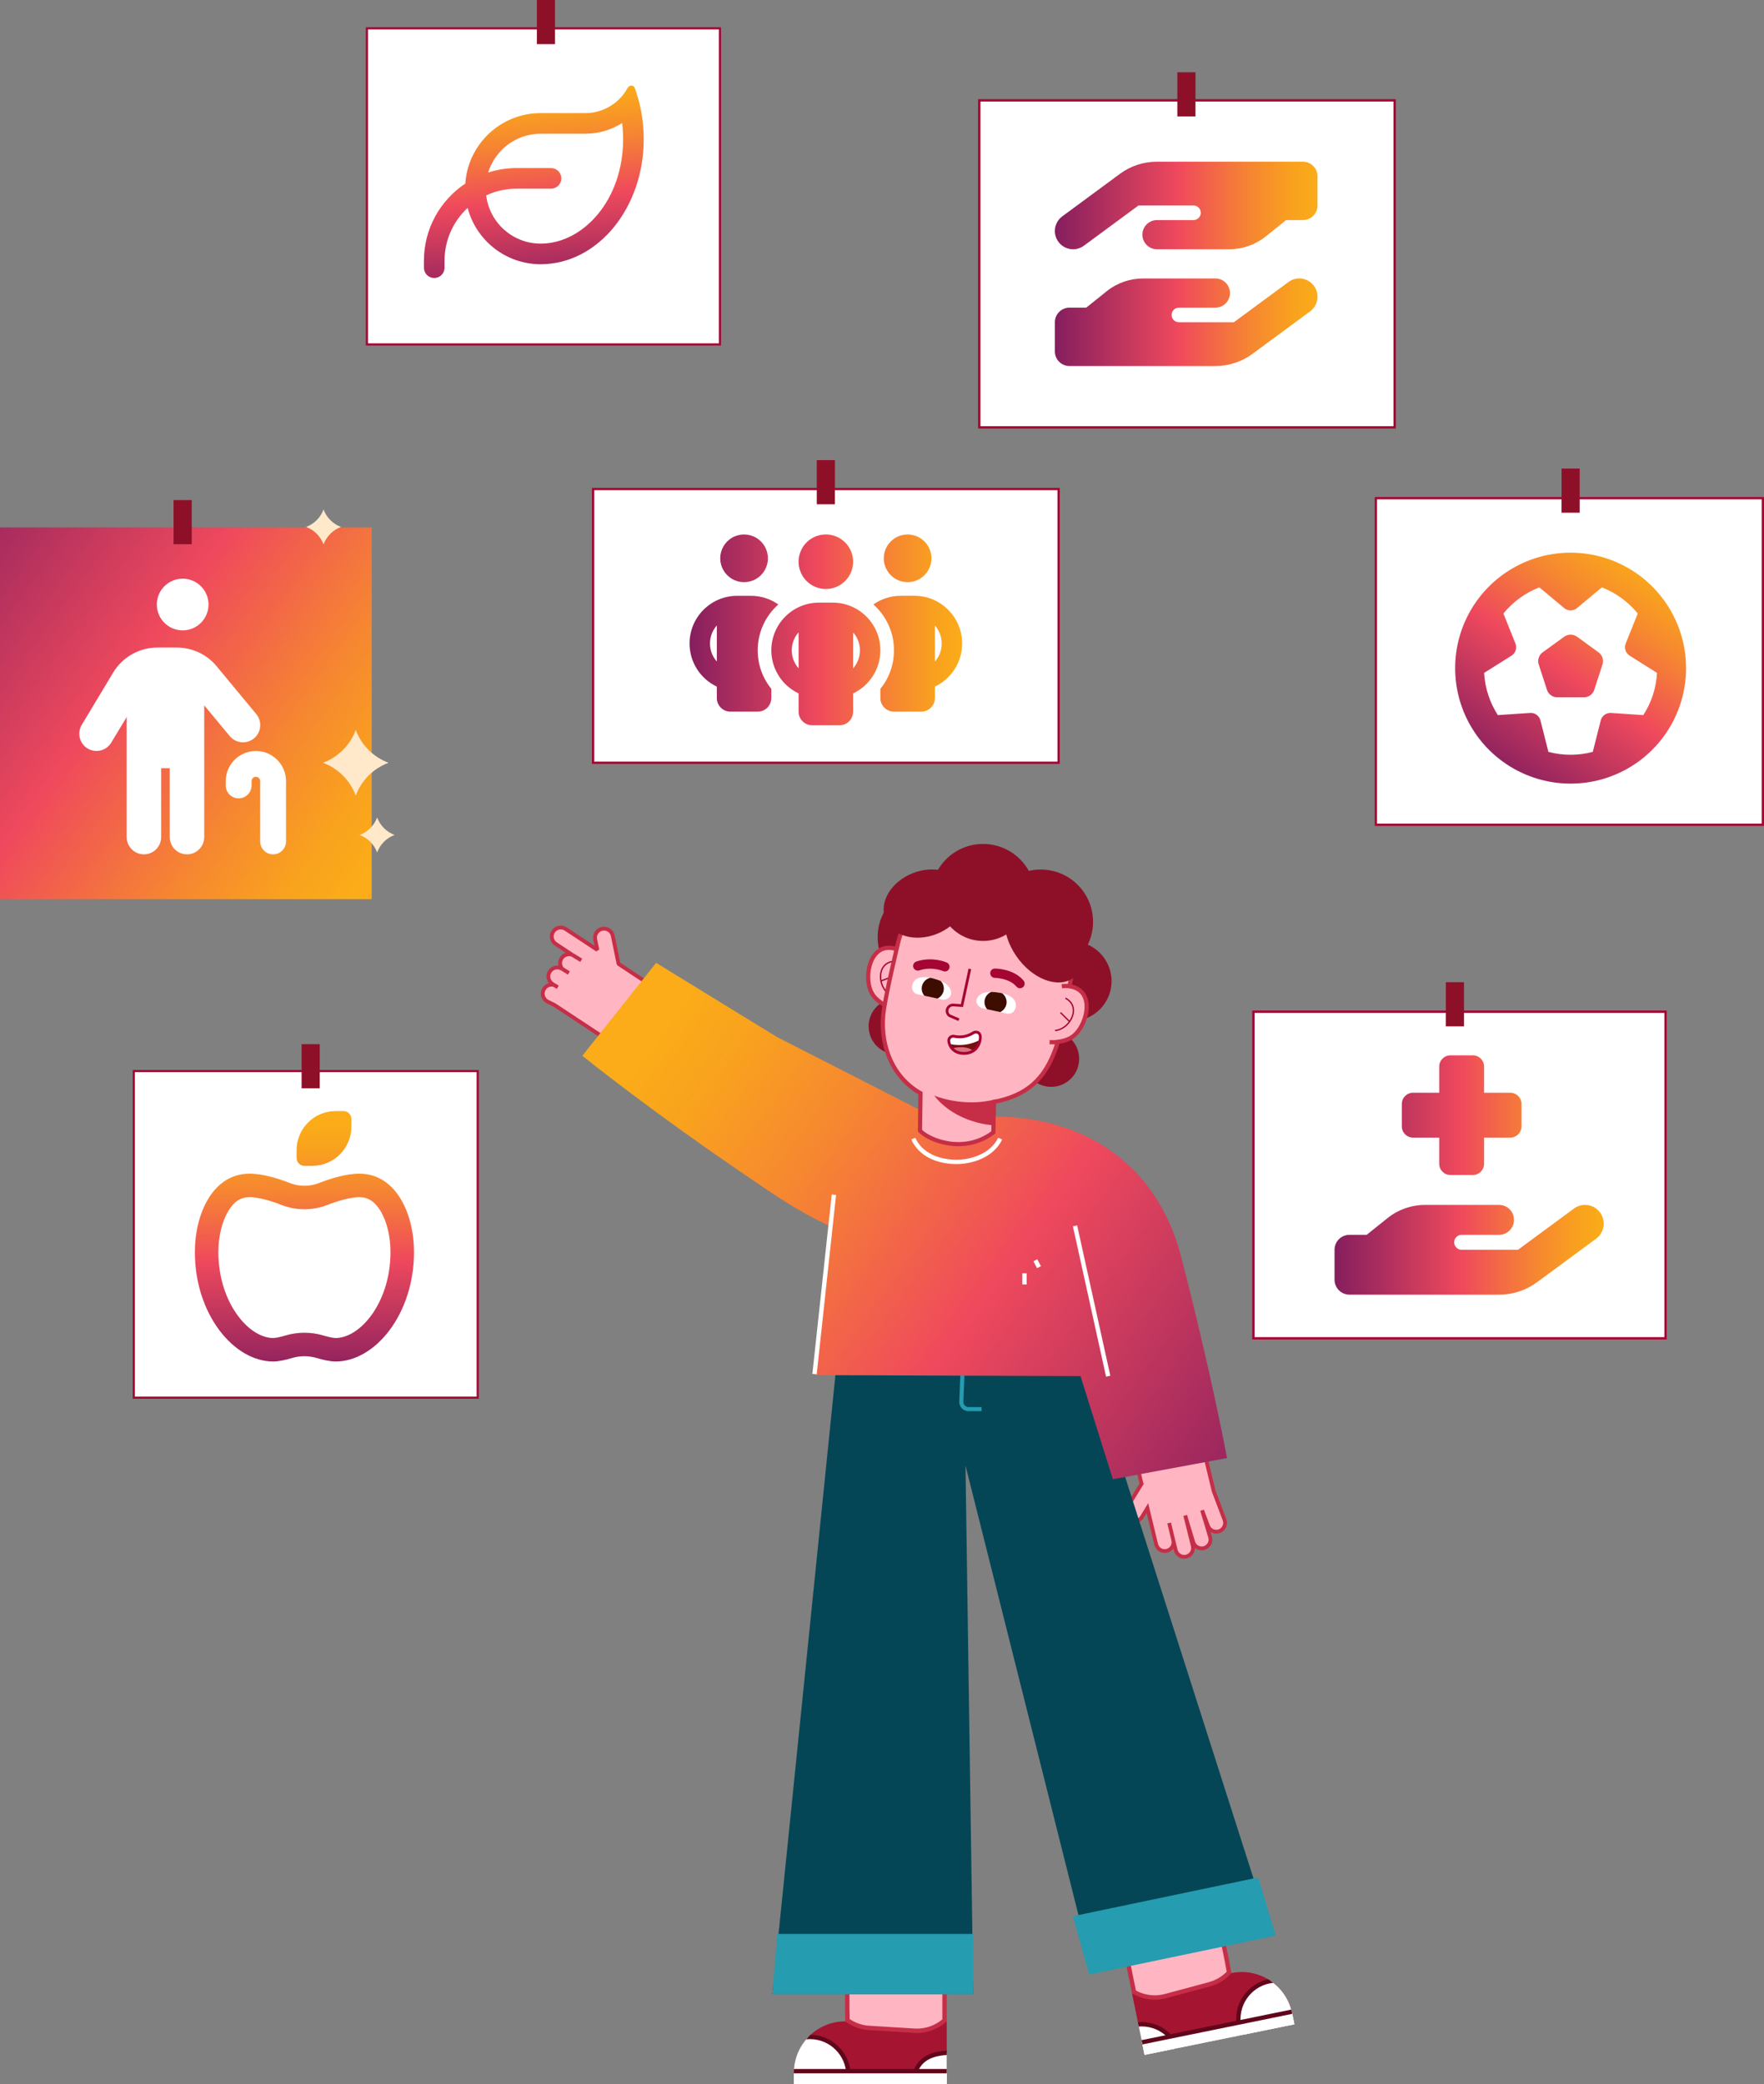
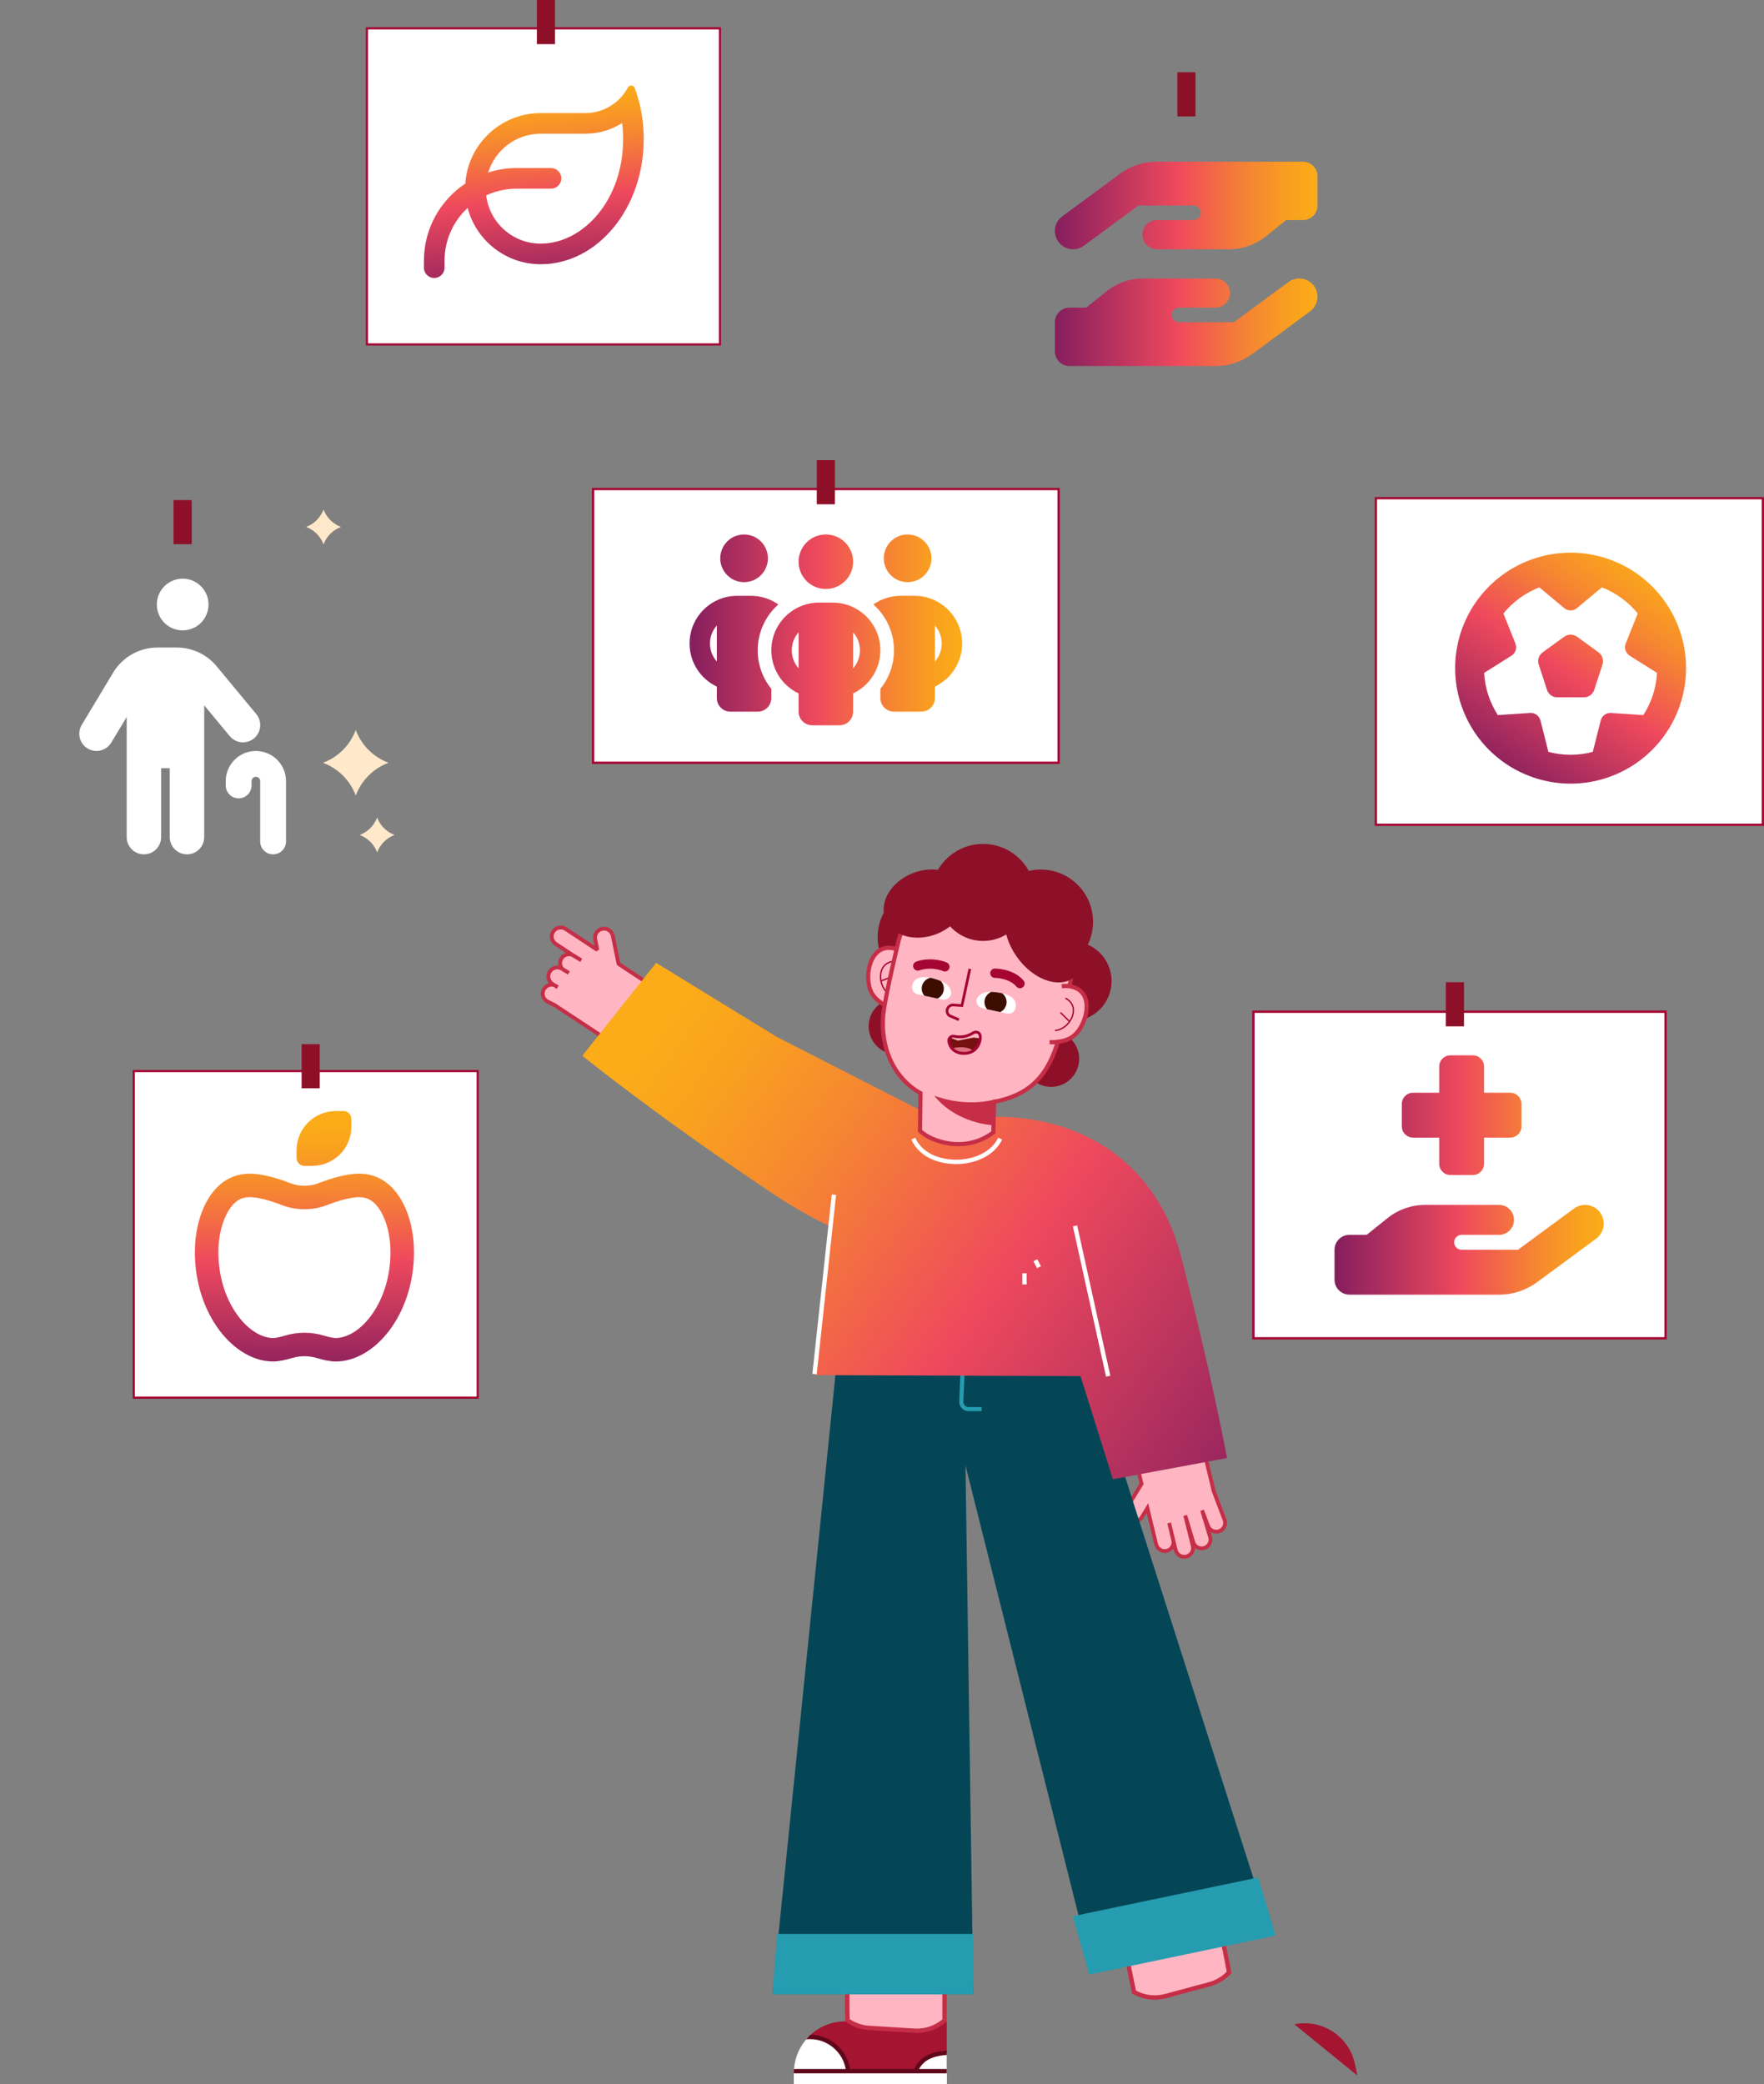
<svg xmlns="http://www.w3.org/2000/svg" xmlns:xlink="http://www.w3.org/1999/xlink" id="uuid-a5340fe2-6f67-455c-bac6-96f62e3f1c57" viewBox="0 0 1648.19 1946.96">
  <rect x="0" y="0" width="1648.19" height="1946.96" fill="#808080" stroke="none" />
  <defs>
    <linearGradient id="uuid-bbd01242-d799-4c46-83be-7a266932a4d8" x1="644.3" y1="588.42" x2="898.97" y2="588.42" gradientUnits="userSpaceOnUse">
      <stop offset="0" stop-color="#851e5e" />
      <stop offset=".47" stop-color="#ef495d" />
      <stop offset=".55" stop-color="#f15b4f" />
      <stop offset=".75" stop-color="#f68731" />
      <stop offset=".91" stop-color="#f9a21e" />
      <stop offset="1" stop-color="#fbac18" />
    </linearGradient>
    <linearGradient id="uuid-2b77414c-0941-42dd-b636-57cfbaccced7" x1="1246.92" y1="1097.67" x2="1498.42" y2="1097.67" xlink:href="#uuid-bbd01242-d799-4c46-83be-7a266932a4d8" />
    <linearGradient id="uuid-8f7ce759-441c-4371-bc84-c06109443e5d" x1="285.45" y1="1288.56" x2="283.45" y2="1051.13" xlink:href="#uuid-bbd01242-d799-4c46-83be-7a266932a4d8" />
    <linearGradient id="uuid-1674a60d-12c6-44be-a20c-bb5d8e41592c" x1="-91.41" y1="476.39" x2="359.52" y2="799.62" gradientUnits="userSpaceOnUse">
      <stop offset="0" stop-color="#851e5e" />
      <stop offset=".47" stop-color="#ef495d" />
      <stop offset=".55" stop-color="#f15b4f" />
      <stop offset=".75" stop-color="#f68731" />
      <stop offset=".9" stop-color="#f9a21e" />
      <stop offset=".99" stop-color="#fbac18" />
    </linearGradient>
    <linearGradient id="uuid-1e98ceb5-9c0c-4e18-9712-5c3153db6683" x1="507.19" y1="277.51" x2="489.24" y2="83.97" xlink:href="#uuid-bbd01242-d799-4c46-83be-7a266932a4d8" />
    <linearGradient id="uuid-80d1223f-b729-4356-8ce0-179c350e17e5" x1="985.6" y1="246.5" x2="1231.02" y2="246.5" xlink:href="#uuid-bbd01242-d799-4c46-83be-7a266932a4d8" />
    <linearGradient id="uuid-609f7e99-351b-4cc7-a677-007fcdf33031" x1="1397.75" y1="725.35" x2="1539.42" y2="519.83" xlink:href="#uuid-bbd01242-d799-4c46-83be-7a266932a4d8" />
    <clipPath id="uuid-be6d48f7-c9d2-4aae-8133-b97cd0b74808">
      <path d="M741.72,1946.96h142.85v-58.64s-94.81,0-94.81,0c-26.53,0-48.04,21.51-48.04,48.04v10.59Z" fill="#a51430" stroke-width="0" />
    </clipPath>
    <clipPath id="uuid-e9658aa2-f9d1-4913-a348-c5d6329b0583">
-       <path d="M1209.39,1891.06l-139.96,28.56-11.73-57.45,92.89-18.96c26-5.31,51.37,11.47,56.68,37.47l2.12,10.38Z" fill="none" stroke-width="0" />
-     </clipPath>
+       </clipPath>
    <linearGradient id="uuid-d0799771-af91-42fb-97b6-d9729098b9d1" x1="1205.39" y1="1402.98" x2="612.8" y2="970.01" xlink:href="#uuid-bbd01242-d799-4c46-83be-7a266932a4d8" />
    <clipPath id="uuid-817e1506-c2cf-46b3-b312-c7b333bfe171">
      <path d="M857.47,928.87s22.84,4.92,22.88,4.93c3.49.75,8.35-1.87,8.34-5.88-.01-6-4.99-9.64-10.08-11.65-7.44-2.95-22.66-7.35-26.04,3.42-1.3,4.13.49,8.23,4.9,9.18Z" fill="none" stroke-width="0" />
    </clipPath>
    <clipPath id="uuid-00b9ad25-3761-4ffe-aa81-31c96ca707d2">
      <path d="M940.8,946.82s-22.84-4.92-22.88-4.93c-3.49-.75-6.84-5.14-5.18-8.79,2.48-5.46,8.51-6.73,13.98-6.47,8,.38,23.68,2.63,22.33,13.84-.52,4.3-3.83,7.3-8.25,6.35Z" fill="none" stroke-width="0" />
    </clipPath>
  </defs>
  <rect x="554.15" y="456.87" width="434.96" height="255.7" fill="#fff" stroke="#a50533" stroke-miterlimit="10" stroke-width="2.14" />
  <path d="M727.22,564.7c-11.82,10.47-19.26,25.79-19.26,42.82,0,13.65,4.78,26.18,12.73,36.01v8.56c0,7.04-5.69,12.73-12.73,12.73h-25.47c-7.04,0-12.73-5.69-12.73-12.73v-10.66c-15.04-7.16-25.47-22.48-25.47-40.27,0-24.63,19.94-44.57,44.57-44.57h12.73c9.55,0,18.38,2.98,25.63,8.08v.04ZM669.76,584.32c-3.98,4.46-6.37,10.39-6.37,16.83s2.39,12.38,6.37,16.83v-33.66ZM672.95,521.57c0-7.96,4.25-15.32,11.14-19.3,6.89-3.98,15.39-3.98,22.28,0,6.89,3.98,11.14,11.34,11.14,19.3s-4.25,15.32-11.14,19.3c-6.89,3.98-15.39,3.98-22.28,0-6.89-3.98-11.14-11.34-11.14-19.3ZM822.57,607.52c0,17.79-10.43,33.11-25.47,40.27v17.03c0,7.04-5.69,12.73-12.73,12.73h-25.47c-7.04,0-12.73-5.69-12.73-12.73v-17.03c-15.04-7.16-25.47-22.48-25.47-40.27,0-24.63,19.94-44.57,44.57-44.57h12.73c24.63,0,44.57,19.94,44.57,44.57ZM739.8,607.52c0,6.45,2.39,12.34,6.37,16.83v-33.66c-3.98,4.5-6.37,10.39-6.37,16.83ZM771.63,499.29c9.1,0,17.51,4.85,22.06,12.73,4.55,7.88,4.55,17.59,0,25.47-4.55,7.88-12.96,12.73-22.06,12.73s-17.51-4.85-22.06-12.73c-4.55-7.88-4.55-17.59,0-25.47,4.55-7.88,12.96-12.73,22.06-12.73ZM797.1,590.69v33.7c3.98-4.5,6.37-10.39,6.37-16.83s-2.39-12.38-6.37-16.83v-.04ZM822.57,652.09v-8.56c7.96-9.83,12.73-22.36,12.73-36.01,0-17.03-7.44-32.35-19.26-42.86,7.24-5.09,16.08-8.08,25.63-8.08h12.73c24.63,0,44.57,19.94,44.57,44.57,0,17.79-10.43,33.11-25.47,40.27v10.66c0,7.04-5.69,12.73-12.73,12.73h-25.47c-7.04,0-12.73-5.69-12.73-12.73ZM825.75,521.57c0-7.96,4.25-15.32,11.14-19.3,6.89-3.98,15.39-3.98,22.28,0,6.89,3.98,11.14,11.34,11.14,19.3s-4.25,15.32-11.14,19.3c-6.89,3.98-15.39,3.98-22.28,0-6.89-3.98-11.14-11.34-11.14-19.3ZM873.5,584.32v33.7c3.98-4.5,6.37-10.39,6.37-16.83s-2.39-12.38-6.37-16.83v-.04Z" fill="url(#uuid-bbd01242-d799-4c46-83be-7a266932a4d8)" stroke-width="0" />
  <rect x="763.15" y="429.85" width="16.96" height="41.24" fill="#8e1028" stroke-width="0" />
  <rect x="1171.1" y="945.12" width="385.11" height="305.1" fill="#fff" stroke="#a50533" stroke-miterlimit="10" stroke-width="2.2" />
  <path d="M1491.35,1157.14l-55.28,40.74c-10.22,7.51-22.57,11.57-35.24,11.57h-139.94c-7.73,0-13.97-6.24-13.97-13.97v-27.95c0-7.73,6.24-13.97,13.97-13.97h16.07l19.61-15.72c9.91-7.9,22.23-12.23,34.93-12.23h69.12c7.73,0,13.97,6.24,13.97,13.97s-6.24,13.97-13.97,13.97h-34.93c-3.84,0-6.99,3.14-6.99,6.99s3.14,6.99,6.99,6.99h52.66l52.27-38.51c7.77-5.72,18.69-4.06,24.41,3.71,5.72,7.77,4.06,18.69-3.71,24.41h.04ZM1355.21,985.89h20.96c5.81,0,10.48,4.67,10.48,10.48v24.45h24.45c5.81,0,10.48,4.67,10.48,10.48v20.96c0,5.81-4.67,10.48-10.48,10.48h-24.45v24.45c0,5.81-4.67,10.48-10.48,10.48h-20.96c-5.81,0-10.48-4.67-10.48-10.48v-24.45h-24.45c-5.81,0-10.48-4.67-10.48-10.48v-20.96c0-5.81,4.67-10.48,10.48-10.48h24.45v-24.45c0-5.81,4.67-10.48,10.48-10.48ZM1331.45,1153.56h-.39.39Z" fill="url(#uuid-2b77414c-0941-42dd-b636-57cfbaccced7)" stroke-width="0" />
  <rect x="1350.93" y="917.57" width="16.96" height="41.24" fill="#8e1028" stroke-width="0" />
  <rect x="125.02" y="1000.59" width="321.32" height="305.1" fill="#fff" stroke="#a50533" stroke-miterlimit="10" stroke-width="2.01" />
  <path d="M271.04,1105.24c8.59,3.34,18.23,3.34,26.82,0,10.51-4.11,25.31-8.82,37.79-8.82,34.86,0,51.18,38.24,51.18,73.11,0,58.49-36.55,102.35-73.11,102.35-5.48,0-12.15-1.55-17.73-3.24-7.49-2.24-15.58-2.24-23.08,0-5.62,1.69-12.29,3.24-17.73,3.24-36.55,0-73.11-43.87-73.11-102.35,0-34.86,16.31-73.11,51.18-73.11,12.47,0,27.28,4.71,37.79,8.82ZM222.51,1229.48c10.97,14.62,23.39,20.47,32.72,20.47,2.1,0,6.21-.78,11.38-2.33,11.61-3.47,24.08-3.47,35.69,0,5.16,1.55,9.28,2.33,11.38,2.33,9.32,0,21.75-5.85,32.72-20.47,10.69-14.26,18.46-35.18,18.46-59.95,0-14.48-3.47-28.56-9.28-38.24-5.53-9.14-12.02-12.93-19.92-12.93s-19.74,3.38-29.84,7.31c-13.71,5.35-29.02,5.35-42.72,0-10.1-3.93-21.7-7.31-29.84-7.31s-14.39,3.79-19.92,12.93c-5.85,9.69-9.32,23.76-9.32,38.24,0,24.77,7.77,45.69,18.51,59.95ZM277.12,1081.8v-7.31c0-20.2,16.36-36.55,36.55-36.55h7.31c4.02,0,7.31,3.29,7.31,7.31v7.31c0,20.2-16.36,36.55-36.55,36.55h-7.31c-4.02,0-7.31-3.29-7.31-7.31Z" fill="url(#uuid-8f7ce759-441c-4371-bc84-c06109443e5d)" stroke-width="0" />
  <rect x="281.8" y="975.43" width="16.96" height="41.24" fill="#8e1028" stroke-width="0" />
-   <rect y="492.74" width="347.28" height="347.28" fill="url(#uuid-1674a60d-12c6-44be-a20c-bb5d8e41592c)" stroke-width="0" />
  <path d="M190.79,782.02c0,8.9-7.19,16.09-16.09,16.09s-16.09-7.19-16.09-16.09v-64.38h-8.05v64.38c0,8.9-7.19,16.09-16.09,16.09s-16.09-7.19-16.09-16.09v-112.21l-14.43,23.94c-4.58,7.6-14.48,10.06-22.08,5.48-7.59-4.58-10.06-14.48-5.48-22.08l29.32-48.79c8.75-14.53,24.44-23.44,41.39-23.44h18.11c14.38,0,28.01,6.39,37.17,17.45l37.07,44.71c5.68,6.84,4.73,17-2.11,22.68-6.84,5.68-17,4.73-22.68-2.11l-23.84-28.72v123.07ZM182.75,585.65c-7.47,4.31-16.67,4.31-24.14,0-7.47-4.31-12.07-12.28-12.07-20.91s4.6-16.59,12.07-20.91c7.47-4.31,16.67-4.31,24.14,0,7.47,4.31,12.07,12.28,12.07,20.91s-4.6,16.59-12.07,20.91ZM235.05,733.74c0,6.69-5.38,12.07-12.07,12.07s-12.07-5.38-12.07-12.07v-4.02c0-15.54,12.62-28.17,28.16-28.17s28.17,12.62,28.17,28.17v56.33c0,6.69-5.38,12.07-12.07,12.07s-12.07-5.38-12.07-12.07v-56.33c0-2.21-1.81-4.02-4.02-4.02s-4.02,1.81-4.02,4.02v4.02Z" fill="#fff" stroke-width="0" />
  <rect x="162.18" y="467.16" width="16.96" height="41.24" fill="#8e1028" stroke-width="0" />
  <rect x="342.83" y="26.46" width="329.83" height="295.3" fill="#fff" stroke="#a50533" stroke-miterlimit="10" stroke-width="2.01" />
  <path d="M434.77,171.47c2.45-36.74,33.05-65.82,70.43-65.82h41.71c11.51,0,21.98-4.33,29.92-11.43.28-.24.56-.52.84-.76,2.65-2.49,5.01-5.29,6.98-8.38.64-1,1.28-2.05,1.85-3.13,1.4-2.61,5.45-2.73,6.5.04.52,1.4,1,2.81,1.48,4.25,1.16,3.57,2.21,7.18,3.13,10.91.2.76.36,1.52.52,2.25,2.17,9.75,3.33,19.97,3.33,30.56,0,64.38-42.88,116.6-95.86,116.88h-.4c-32.77,0-60.33-22.34-68.27-52.62-13.28,12.31-21.58,29.88-21.58,49.42v6.42c0,5.33-4.29,9.63-9.63,9.63s-9.63-4.29-9.63-9.63v-6.42c0-30.12,15.36-56.64,38.67-72.16ZM456.11,161.16c8.38-2.69,17.33-4.17,26.63-4.17h32.09c5.33,0,9.63,4.29,9.63,9.63s-4.29,9.63-9.63,9.63h-32.09c-10.19,0-19.85,2.25-28.48,6.3,3.09,25.39,24.71,45.04,50.9,45.04h.4c39.03-.2,76.65-40.23,76.65-97.63,0-5.13-.32-10.15-.92-15.04-9.91,6.34-21.7,9.99-34.37,9.99h-41.71c-23.1,0-42.64,15.28-49.09,36.26Z" fill="url(#uuid-1e98ceb5-9c0c-4e18-9712-5c3153db6683)" stroke-width="0" />
  <rect x="501.62" width="16.96" height="41.24" fill="#8e1028" stroke-width="0" />
-   <rect x="915" y="93.75" width="388.1" height="305.5" fill="#fff" stroke="#a50533" stroke-miterlimit="10" stroke-width="2.21" />
  <path d="M1227.7,267.08c5.58,7.58,3.96,18.24-3.62,23.82l-53.94,39.75c-9.97,7.33-21.99,11.29-34.38,11.29h-136.51c-7.54,0-13.63-6.09-13.63-13.63v-27.27c0-7.54,6.09-13.63,13.63-13.63h15.68l19.13-15.34c9.67-7.75,21.69-11.93,34.09-11.93h67.45c7.54,0,13.63,6.09,13.63,13.63s-6.09,13.63-13.63,13.63h-34.09c-3.75,0-6.82,3.07-6.82,6.82s3.07,6.82,6.82,6.82h51.38l51-37.58c7.58-5.58,18.24-3.96,23.82,3.62ZM988.93,225.92c-5.58-7.58-3.96-18.24,3.62-23.82l53.94-39.75c9.93-7.33,21.99-11.29,34.34-11.29h136.56c7.54,0,13.63,6.09,13.63,13.63v27.27c0,7.54-6.09,13.63-13.63,13.63h-15.68l-19.13,15.34c-9.67,7.75-21.69,11.93-34.09,11.93h-67.45c-7.54,0-13.63-6.09-13.63-13.63s6.09-13.63,13.63-13.63h34.09c3.75,0,6.82-3.07,6.82-6.82s-3.07-6.82-6.82-6.82h-51.38l-51,37.58c-7.58,5.58-18.24,3.96-23.82-3.62ZM1068.09,287.41h-.38.38ZM1148.53,205.6h.38-.38Z" fill="url(#uuid-80d1223f-b729-4356-8ce0-179c350e17e5)" stroke-width="0" />
  <rect x="1100.04" y="67.51" width="16.96" height="41.24" fill="#8e1028" stroke-width="0" />
  <rect x="1285.55" y="465.39" width="361.56" height="305.1" fill="#fff" stroke="#a50533" stroke-miterlimit="10" stroke-width="2.13" />
  <path d="M1374.07,678.11c-19.27-33.38-19.27-74.5,0-107.87,19.27-33.38,54.88-53.94,93.42-53.94s74.15,20.56,93.42,53.94c19.27,33.38,19.27,74.5,0,107.87-19.27,33.38-54.88,53.94-93.42,53.94s-74.15-20.56-93.42-53.94ZM1535.42,668.04c7.42-11.46,12.01-24.95,12.81-39.44l-25.58-16.1c-1.81-1.18-3.2-2.95-3.88-5.01-.67-2.06-.59-4.3.21-6.32l11.25-28.06c-8.81-10.79-20.35-19.3-33.54-24.4l-23.26,19.38c-1.64,1.39-3.79,2.15-5.94,2.15s-4.26-.76-5.94-2.15l-23.26-19.38c-13.23,5.1-24.74,13.61-33.58,24.4l11.25,28.06c.8,2.02.88,4.26.21,6.32-.67,2.07-2.02,3.83-3.88,5.01l-25.58,16.1c.8,14.5,5.39,27.98,12.81,39.44l30.17-2.02c2.19-.13,4.38.46,6.11,1.77,1.73,1.31,2.99,3.16,3.54,5.27l7.42,29.33c6.62,1.77,13.57,2.7,20.73,2.7s14.12-.93,20.73-2.7l7.42-29.33c.51-2.15,1.77-3.96,3.54-5.27,1.77-1.31,3.92-1.9,6.11-1.77l30.17,2.02h-.04ZM1473.44,594.76l20.18,14.66c3.54,2.57,5.01,7.12,3.67,11.29l-7.71,23.72c-1.35,4.17-5.23,6.99-9.61,6.99h-24.95c-4.38,0-8.26-2.82-9.61-6.99l-7.71-23.72c-1.35-4.17.13-8.72,3.67-11.29l20.18-14.62c3.54-2.57,8.34-2.57,11.88,0v-.04Z" fill="url(#uuid-609f7e99-351b-4cc7-a677-007fcdf33031)" stroke-width="0" />
-   <rect x="1459.02" y="437.72" width="16.96" height="41.24" fill="#8e1028" stroke-width="0" />
  <path d="M507.99,924.52c1.78-3.62,5.83-5.38,9.59-4.41l-1.46-.96c-3.86-2.55-4.93-7.75-2.38-11.61,2.55-3.86,7.74-4.93,11.6-2.38-2.33-2.77-2.7-6.82-.61-9.99,2.19-3.32,6.32-4.55,9.89-3.23l-15.32-10.11c-3.86-2.55-4.93-7.75-2.38-11.61,2.55-3.86,7.75-4.93,11.61-2.38l25.18,16.61h0l4.43,2.92-2.01-9.79c-.93-4.53,1.99-8.97,6.53-9.89h0c4.53-.93,8.96,1.99,9.89,6.53l5.37,26.21,72.04,47.54-35.82,54.28-96.05-63.38-6.3-3.11c-4.15-2.05-5.86-7.07-3.81-11.22Z" fill="#ffb6c2" stroke="#c62e47" stroke-linejoin="bevel" stroke-width="3.57" />
  <line x1="525.34" y1="905.15" x2="531.53" y2="908.97" fill="#ffb6c2" stroke="#c62e47" stroke-miterlimit="10" stroke-width="3.57" />
  <line x1="517.58" y1="920.11" x2="521.16" y2="922.28" fill="#ffb6c2" stroke="#c62e47" stroke-miterlimit="10" stroke-width="3.57" />
  <line x1="534.63" y1="891.93" x2="543.1" y2="897.11" fill="#ffb6c2" stroke="#c62e47" stroke-miterlimit="10" stroke-width="3.57" />
  <line x1="629.06" y1="932.59" x2="575.33" y2="1001.72" fill="none" stroke="#f76981" stroke-miterlimit="10" stroke-width="3.79" />
  <circle cx="972.44" cy="861.14" r="48.84" fill="#8e1028" stroke-width="0" />
  <circle cx="868.87" cy="875.54" r="48.84" fill="#8e1028" stroke-width="0" />
  <circle cx="1001.31" cy="916.57" r="37.28" fill="#8e1028" stroke-width="0" />
  <circle cx="982.13" cy="989.14" r="26.19" fill="#8e1028" stroke-width="0" />
  <circle cx="918.53" cy="837.24" r="48.84" fill="#8e1028" stroke-width="0" />
  <circle cx="837.78" cy="958.77" r="26.19" fill="#8e1028" stroke-width="0" />
  <path d="M1066.6,1386.14l-19.91-82.46,62.13-15,25.2,104.35,10.11,26.7c1.61,4.25-.53,9.01-4.79,10.62-4.25,1.61-9.01-.53-10.62-4.79l-5.55-14.65,7.5,24.97c1.31,4.36-1.16,8.95-5.52,10.26-4.36,1.31-8.95-1.16-10.26-5.52l-7.48-24.91,7.1,28.47c1.07,4.42-1.65,8.87-6.07,9.94-4.42,1.07-8.87-1.65-9.94-6.07l-6.12-25.33h0l3.89,16.11c1.07,4.42-1.65,8.87-6.07,9.94-4.42,1.07-8.87-1.65-9.94-6.07l-6.96-28.82h0l-1.22-5.07-5.12,8.38c-2.37,3.88-7.44,5.11-11.33,2.73h0c-3.88-2.37-5.11-7.44-2.73-11.32l13.71-22.44Z" fill="#ffb6c2" stroke="#c62e47" stroke-miterlimit="10" stroke-width="3.55" />
  <line x1="1049.23" y1="1347.12" x2="1133.31" y2="1330.63" fill="none" stroke="#f76981" stroke-miterlimit="10" stroke-width="3.7" />
  <path d="M843.34,889.31c-4.13-2.61-9.17-4.02-13.5-3.85-18.44.73-22.45,29.23-15.37,42.15,2.96,5.4,8.19,9.11,13.44,12.06.45.25,2.15,1.01,4.31,1.96" fill="#ffb6c2" stroke="#c62e47" stroke-miterlimit="10" stroke-width="3.9" />
  <path d="M835.64,898.06c-17.16.86-16.03,24.57-3.62,31.53" fill="none" stroke="#a50533" stroke-miterlimit="10" stroke-width="1.27" />
  <line x1="823.12" y1="916.39" x2="834.33" y2="912.2" fill="none" stroke="#a50533" stroke-miterlimit="10" stroke-width="1.27" />
  <path d="M741.72,1946.96h142.85v-58.64s-94.81,0-94.81,0c-26.53,0-48.04,21.51-48.04,48.04v10.59Z" fill="#a51430" />
  <g clip-path="url(#uuid-be6d48f7-c9d2-4aae-8133-b97cd0b74808)">
    <circle cx="756.7" cy="1938.96" r="36.08" fill="#fff" stroke="#60071c" stroke-miterlimit="10" stroke-width="4.07" />
    <rect x="728.72" y="1934.86" width="184.25" height="20.57" fill="#fff" stroke-width="0" />
    <path d="M924.85,1953.72c0,19.93-16.16,36.08-36.08,36.08-19.93,0-36.08-16.16-36.08-36.08,0-19.93,5.73-36.08,36.08-36.08,19.93,0,36.08,16.16,36.08,36.08Z" fill="#fff" stroke="#60071c" stroke-miterlimit="10" stroke-width="4.07" />
    <rect x="706.78" y="1934.86" width="184.25" height="20.57" transform="translate(1597.81 3890.28) rotate(-180)" fill="#fff" stroke="#60071c" stroke-miterlimit="10" stroke-width="4.07" />
  </g>
  <path d="M856.72,1897.14c-.8,0-1.61-.02-2.41-.07l-42.25-2.61c-7.31-.45-14.31-2.93-20.27-7.19l-.12-7.53h-.06v-67.28h90.91v74.95c-7.14,6.28-16.26,9.73-25.79,9.73h0Z" fill="#ffb6c2" stroke-width="0" />
  <path d="M880.47,1814.51v71.96c-6.66,5.57-15.02,8.62-23.74,8.62-.76,0-1.53-.02-2.28-.07l-42.25-2.61c-6.59-.41-12.91-2.55-18.37-6.23l-.07-4.46-.07-4.03h-.03v-63.18h86.81M884.57,1810.41h-95.01v71.37h.09l.11,6.53.42.31c6.35,4.65,13.9,7.38,21.76,7.87l42.25,2.61c.85.05,1.69.08,2.54.08,10.29,0,20.23-3.86,27.84-10.87v-77.91h0Z" fill="#c62e47" stroke-width="0" />
-   <path d="M1209.39,1891.06l-139.96,28.56-11.73-57.45,92.89-18.96c26-5.31,51.37,11.47,56.68,37.47l2.12,10.38Z" fill="#a51430" stroke-width="0" />
+   <path d="M1209.39,1891.06c26-5.31,51.37,11.47,56.68,37.47l2.12,10.38Z" fill="#a51430" stroke-width="0" />
  <g clip-path="url(#uuid-e9658aa2-f9d1-4913-a348-c5d6329b0583)">
    <circle cx="1193.11" cy="1886.22" r="36.08" fill="#fff" stroke="#60071c" stroke-miterlimit="10" stroke-width="4.07" />
    <rect x="1060.44" y="1893.68" width="153.11" height="19.13" transform="translate(-357.62 265.8) rotate(-11.53)" fill="#fff" stroke-width="0" />
    <circle cx="1066.66" cy="1927.1" r="36.08" fill="#fff" stroke="#60071c" stroke-miterlimit="10" stroke-width="4.07" />
    <rect x="1057.03" y="1891.22" width="184.25" height="20.57" transform="translate(-357.02 268.2) rotate(-11.53)" fill="#fff" stroke="#60071c" stroke-miterlimit="10" stroke-width="4.07" />
  </g>
  <path d="M1078.94,1866.03c-6.82,0-13.51-1.78-19.41-5.17l-14.99-73.43,89.07-18.18,13.26,64.97.21,1.36,1.31,7c-4.99,5.36-11.35,9.19-18.43,11.1l-40.87,11.01c-3.31.89-6.73,1.34-10.15,1.34h0Z" fill="#ffb6c2" stroke-width="0" />
  <path d="M1132.01,1771.68l12.31,60.32h0s.74,3.97.74,3.97l1.12,5.96c-4.62,4.69-10.38,8.06-16.75,9.77l-40.87,11.01c-3.14.84-6.37,1.27-9.62,1.27-6.15,0-12.2-1.53-17.59-4.45l-1.26-6.16-.57-2.78-12.56-61.56,85.06-17.36M1135.21,1766.84l-93.09,19,13.38,65.58.57,2.78,1.63,7.98c6.47,3.9,13.82,5.91,21.24,5.91,3.58,0,7.17-.47,10.69-1.41l40.87-11.01c7.6-2.05,14.45-6.23,19.74-12.06l.35-.39-1.5-8h.07s-13.95-68.37-13.95-68.37h0Z" fill="#c62e47" stroke-width="0" />
  <polygon points="1184.31 1795.8 1008.86 1247.03 891.83 1230.9 892.58 1241.03 784.4 1247.03 721.68 1863.09 909.36 1863.09 902.1 1369.05 1019.19 1834.87 1184.31 1795.8" fill="#044656" stroke-width="0" />
  <path d="M899.63,1275.25l-1.44,34.06c-.16,3.86,2.92,7.07,6.78,7.07h12.18" fill="none" stroke="#259caf" stroke-miterlimit="10" stroke-width="3.85" />
  <path d="M1146.47,1362.1c-.61-3.29-15.25-81.86-43.12-188.93-16.22-62.34-57.97-105.87-117.54-122.58-29.37-8.24-56.31-7.91-71.03-6.77l2.64,6.56c-2.95.38-5.79.8-8.52,1.25-1.86.12-3.66.24-5.42.37-1.76-.13-3.56-.25-5.42-.37-.49-.08-4.44-.13-10.1-.17l-161.84-82.62s-112.57-68.97-113.07-69.37l-68.96,86.83c2.68,2.13,66.33,53.39,160.02,116.67,15.17,10.24,40.97,28.69,72.04,42.78l-14.15,138.86,247.58.92c11.43,36.36,30.14,95.91,30.22,96.34l106.69-19.76Z" fill="url(#uuid-d0799771-af91-42fb-97b6-d9729098b9d1)" stroke-width="0" />
  <line x1="779.16" y1="1116.04" x2="761.06" y2="1283.7" fill="none" stroke="#fff" stroke-miterlimit="10" stroke-width="4.07" />
  <path d="M934.5,1063.69c-7.24,15.31-26.22,22.29-42.9,21.71-15.53-.54-31.41-6.61-38.28-21.71" fill="none" stroke="#fff" stroke-miterlimit="10" stroke-width="4.07" />
  <line x1="957.23" y1="1189.52" x2="957.23" y2="1199.9" fill="none" stroke="#fff" stroke-miterlimit="10" stroke-width="4.07" />
  <line x1="967.37" y1="1177.33" x2="970.78" y2="1183.78" fill="none" stroke="#fff" stroke-miterlimit="10" stroke-width="4.07" />
  <polygon points="721.68 1863.09 909.36 1863.09 909.36 1806.65 726.21 1806.65 721.68 1863.09" fill="#259caf" stroke-width="0" />
  <polygon points="1002.38 1790.11 1017.77 1844.58 1191.88 1808.19 1175.61 1753.9 1002.38 1790.11" fill="#259caf" stroke-width="0" />
  <path d="M939.12,818.09c-45.67-9.83-90.67,19.22-100.51,64.89,0,0-9.55,39.77-12.63,59.35-4.78,30.47,5.91,62.96,34.1,78.94l-.49,35.04c9.25,9.55,41.92,21.91,68.57,1.5l.58-28.4c30.55-6.12,47.56-20.61,58.18-51.57,2.63-7.66,12.9-59.24,12.9-59.24,9.84-45.67-15.04-90.67-60.72-100.51Z" fill="#ffb6c2" stroke="#c62e47" stroke-miterlimit="10" stroke-width="3.9" />
  <path d="M1006.86,935.51c15.29,7.85,4.5,28.99-9.68,30.22" fill="none" stroke="#063744" stroke-miterlimit="10" stroke-width="1.27" />
  <line x1="1010.73" y1="957.37" x2="1002.24" y2="948.94" fill="none" stroke="#063744" stroke-miterlimit="10" stroke-width="1.27" />
  <path d="M906.18,905.13l-7.38,34.27-8.01-.55c-2.74-.19-5.21,1.67-5.79,4.36h0c-.45,2.1.35,4.28,2.07,5.58l8.88,3.84" fill="none" stroke="#a50533" stroke-miterlimit="10" stroke-width="2.54" />
  <path d="M927.78,1051.18s-34.29-1.44-54.92-27.69c0,0,27.21,11.57,57.6,3.39l-2.68,24.3Z" fill="#c62e47" stroke-width="0" />
  <path d="M857.47,928.87s22.84,4.92,22.88,4.93c3.49.75,8.35-1.87,8.34-5.88-.01-6-4.99-9.64-10.08-11.65-7.44-2.95-22.66-7.35-26.04,3.42-1.3,4.13.49,8.23,4.9,9.18Z" fill="#fff" stroke-width="0" />
  <g clip-path="url(#uuid-817e1506-c2cf-46b3-b312-c7b333bfe171)">
    <circle cx="871.53" cy="923.51" r="10.33" fill="#3d0d00" stroke-width="0" />
  </g>
  <path d="M940.8,946.82s-22.84-4.92-22.88-4.93c-3.49-.75-6.84-5.14-5.18-8.79,2.48-5.46,8.51-6.73,13.98-6.47,8,.38,23.68,2.63,22.33,13.84-.52,4.3-3.83,7.3-8.25,6.35Z" fill="#fff" stroke-width="0" />
  <g clip-path="url(#uuid-00b9ad25-3761-4ffe-aa81-31c96ca707d2)">
    <circle cx="930.18" cy="936.14" r="10.33" fill="#3d0d00" stroke-width="0" />
  </g>
  <path d="M882.86,903.18s-11.61-5.3-25.32-.8" fill="none" stroke="#a50533" stroke-linecap="round" stroke-miterlimit="10" stroke-width="8.73" />
  <path d="M929.59,909.16s15.42,0,23.41,9.69" fill="none" stroke="#a50533" stroke-linecap="round" stroke-miterlimit="10" stroke-width="8.73" />
  <path d="M992.09,921.34c4.84-.67,10.01.11,13.89,2.05,16.5,8.26,8.43,35.88-3.35,44.74-4.92,3.7-11.21,4.93-17.21,5.46-.52.05-2.38.04-4.73.01" fill="#ffb6c2" stroke="#c62e47" stroke-miterlimit="10" stroke-width="3.9" />
  <path d="M995.5,932.49c15.29,7.85,4.5,28.99-9.68,30.22" fill="none" stroke="#a50533" stroke-miterlimit="10" stroke-width="1.27" />
  <line x1="999.38" y1="954.35" x2="990.88" y2="945.91" fill="none" stroke="#a50533" stroke-miterlimit="10" stroke-width="1.27" />
  <ellipse cx="975.98" cy="874.84" rx="32.1" ry="47.14" transform="translate(-323.81 706.26) rotate(-34.48)" fill="#8e1028" stroke-width="0" />
  <circle cx="918.53" cy="837.24" r="41.77" fill="#8e1028" stroke-width="0" />
  <ellipse cx="863.98" cy="844.18" rx="39.48" ry="30.53" transform="translate(-249.57 376.09) rotate(-21.54)" fill="#8e1028" stroke-width="0" />
  <path d="M982.13,845.84c.53-1.54.49-11.29,0-13.85-.49-2.57-3.57-8.72-3.57-8.72l-29.43-10.98.17,23.7,32.83,9.85Z" fill="#8e1028" stroke-width="0" />
  <line x1="1004.45" y1="1145.17" x2="1035.44" y2="1285.62" fill="none" stroke="#fff" stroke-miterlimit="10" stroke-width="4.07" />
  <path d="M886.57,973.17l1.12,2.86,2.43,3.56,2.84,2.37,4.46,2.39,10.98-2.07,3.75-3.04,2.42-3.88,1.68-5.26s-6.35-.74-6.63-.78-14.56,2.81-14.56,2.81l-7.01-2.54-1.49,3.58Z" fill="#771010" stroke-width="0" />
  <path d="M889.48,979.43s12.25-3.7,19.95,2.23l-4.98,2.03-6.73.17-4.52-1.02-3.71-3.41Z" fill="#db7282" stroke-width="0" />
-   <path d="M887.07,975.19s14.41,4.15,29.2-4.07l-.35-3.16-1.51-2.94s-3.28-.91-3.76-.7c-.48.21-4.78,2.58-4.99,2.57s-7.74.8-7.74.8l-7.87.35-2.04.9-1.2,1.57-.98,3.17,1.25,1.52Z" fill="#fff" stroke-width="0" />
  <path d="M909.48,964.83c-7.01,4.45-13.69,4.2-17.94,3.26-2.77-.61-5.38,1.7-5.05,4.52.66,5.59,4.88,10.01,10.37,11.1,4.19.83,8.97.33,12.58-2.05,3.16-2.09,5.24-5.52,6.1-9.16.72-3.03,1.08-7.43-2.85-8.26-1.1-.23-2.26-.01-3.21.59Z" fill="none" stroke="#a50533" stroke-miterlimit="10" stroke-width="2.63" />
  <path d="M368.7,780h0s0,0,0,0c-7.56,2.8-13.52,8.76-16.32,16.32h0s0,0,0,0c-2.8-7.56-8.76-13.52-16.32-16.32h0s0,0,0,0c7.56-2.8,13.52-8.76,16.32-16.32h0s0,0,0,0c2.8,7.56,8.76,13.52,16.32,16.32Z" fill="#ffe9ca" stroke-width="0" />
  <path d="M363.04,712.57h0s0,0,0,0c-14.19,5.25-25.38,16.44-30.64,30.64h0s0,0,0,0c-5.25-14.19-16.44-25.38-30.64-30.64h0s0,0,0,0c14.19-5.25,25.38-16.44,30.64-30.64h0s0,0,0,0c5.25,14.19,16.44,25.38,30.64,30.64Z" fill="#ffe9ca" stroke-width="0" />
  <path d="M318.62,492.27h0s0,0,0,0c-7.56,2.8-13.52,8.76-16.32,16.32h0s0,0,0,0c-2.8-7.56-8.76-13.52-16.32-16.32h0s0,0,0,0c7.56-2.8,13.52-8.76,16.32-16.32h0s0,0,0,0c2.8,7.56,8.76,13.52,16.32,16.32Z" fill="#ffe9ca" stroke-width="0" />
</svg>